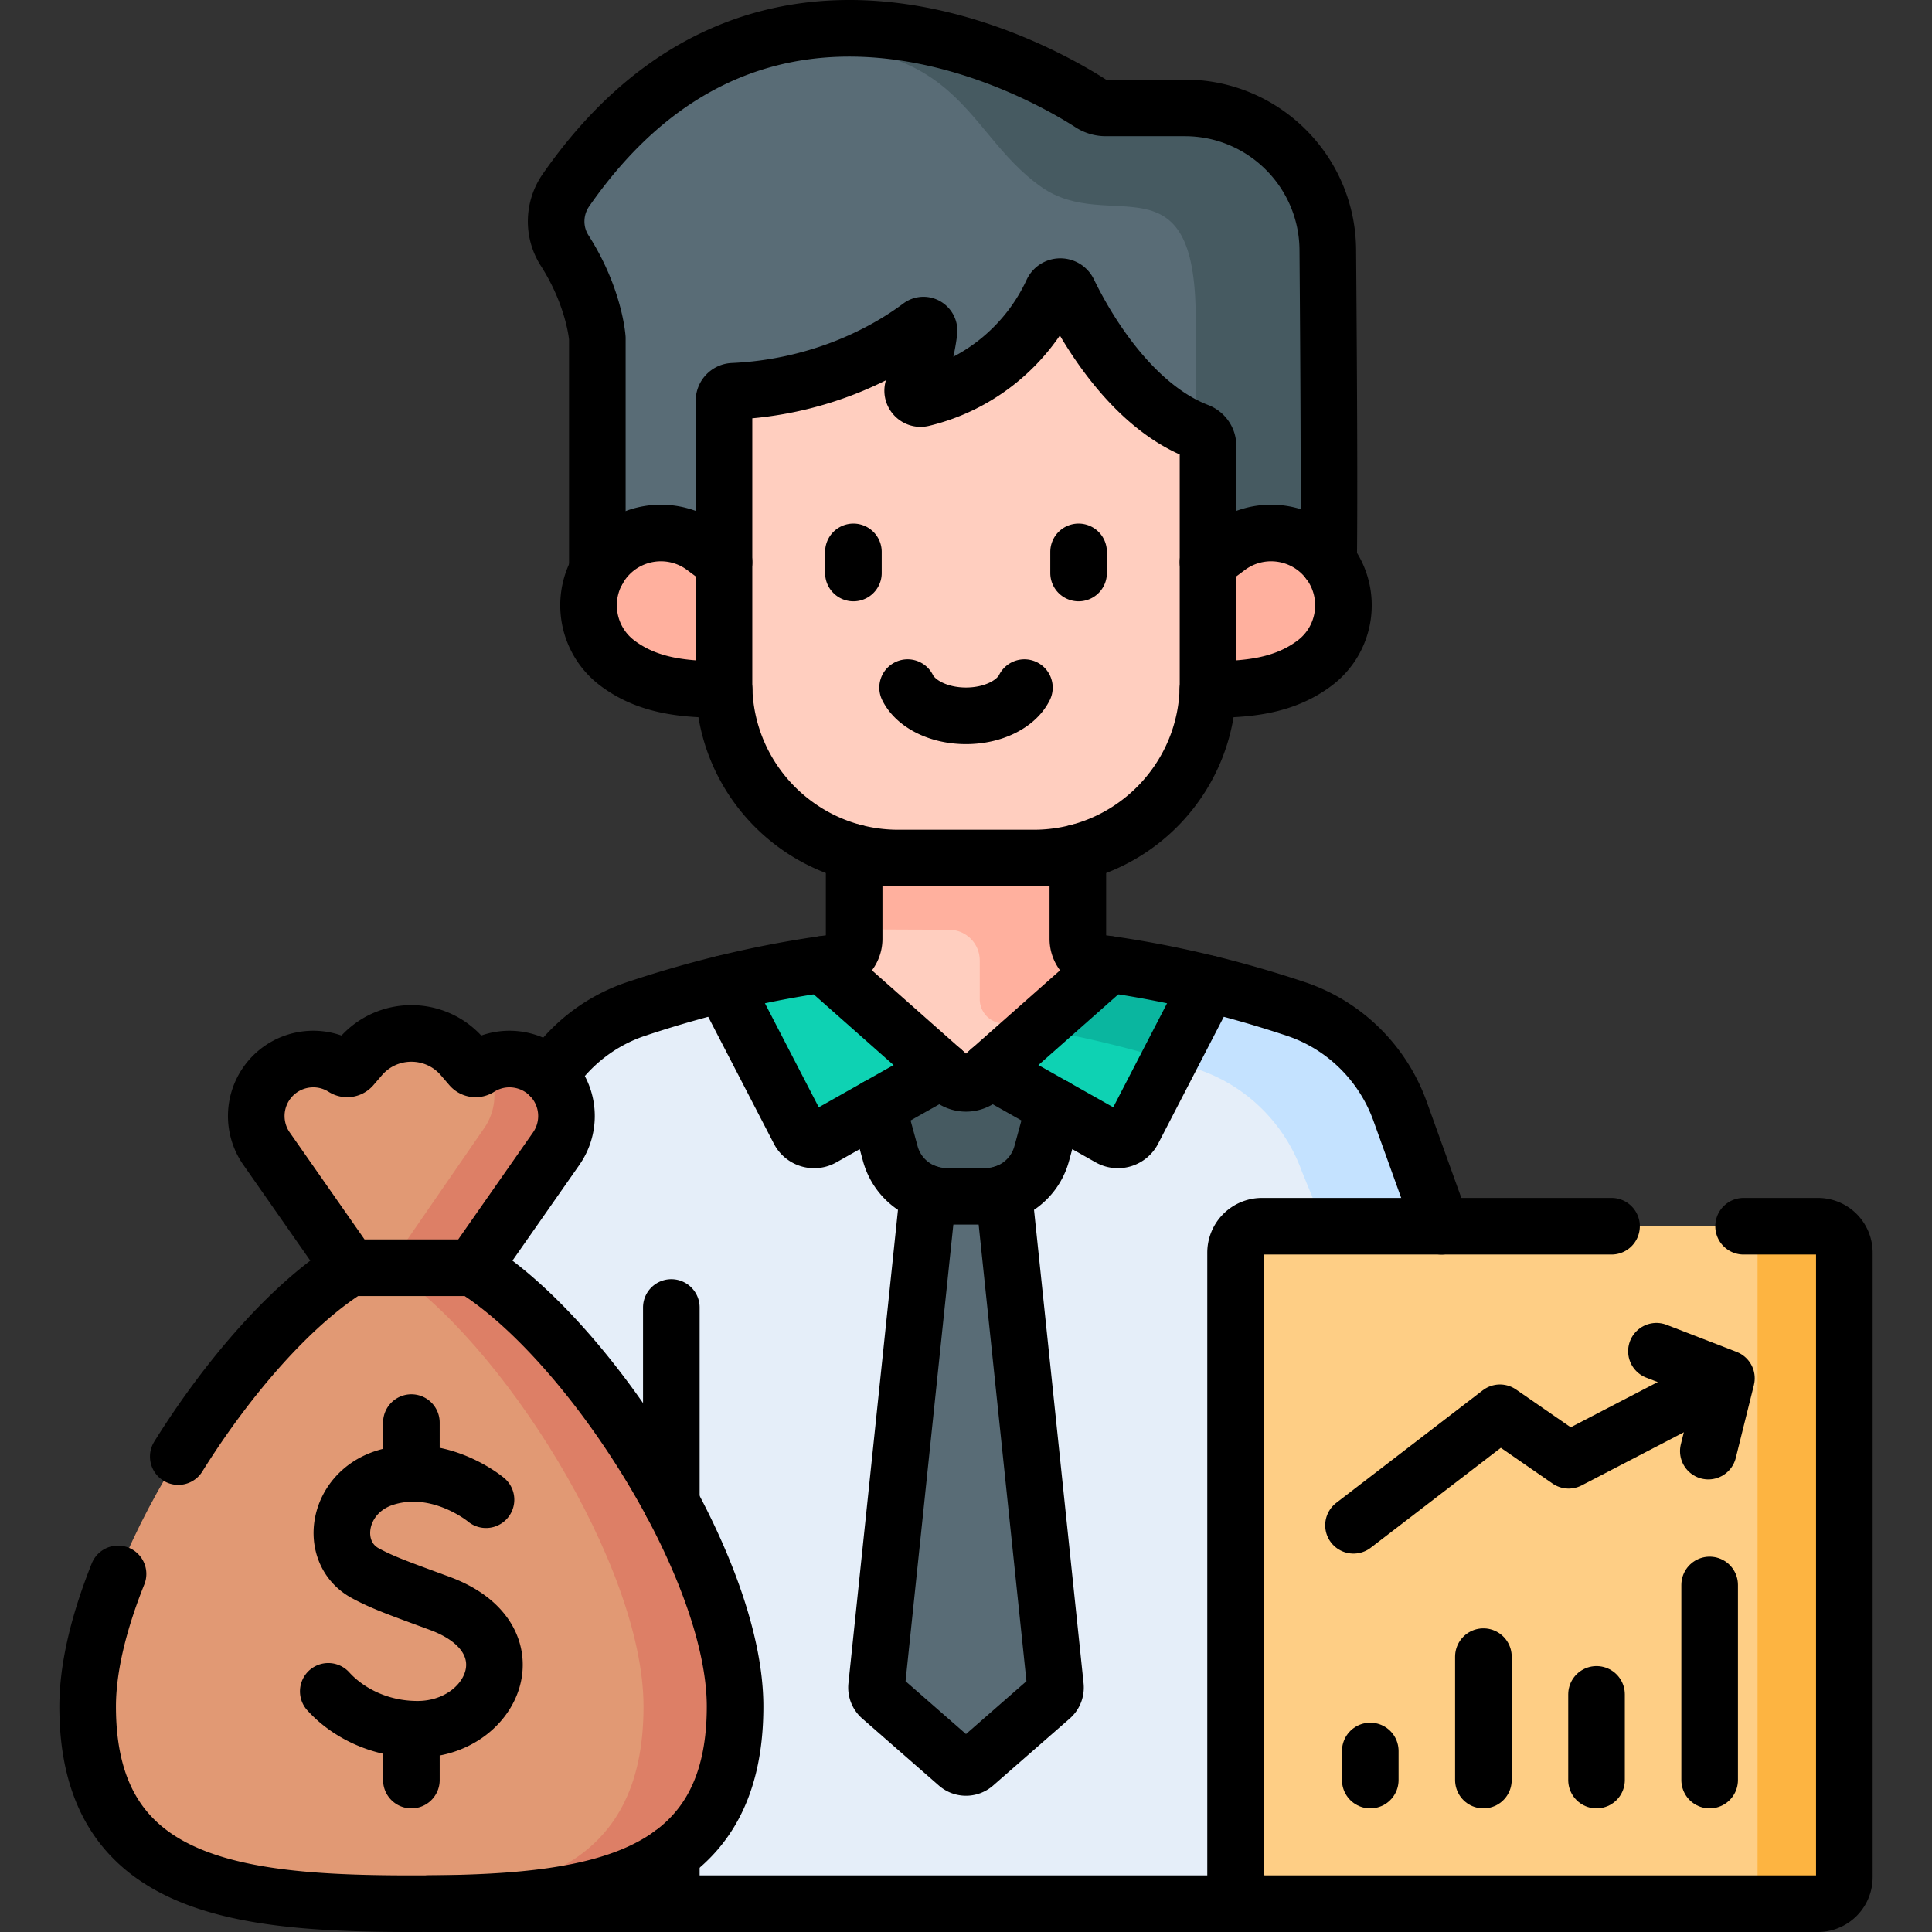
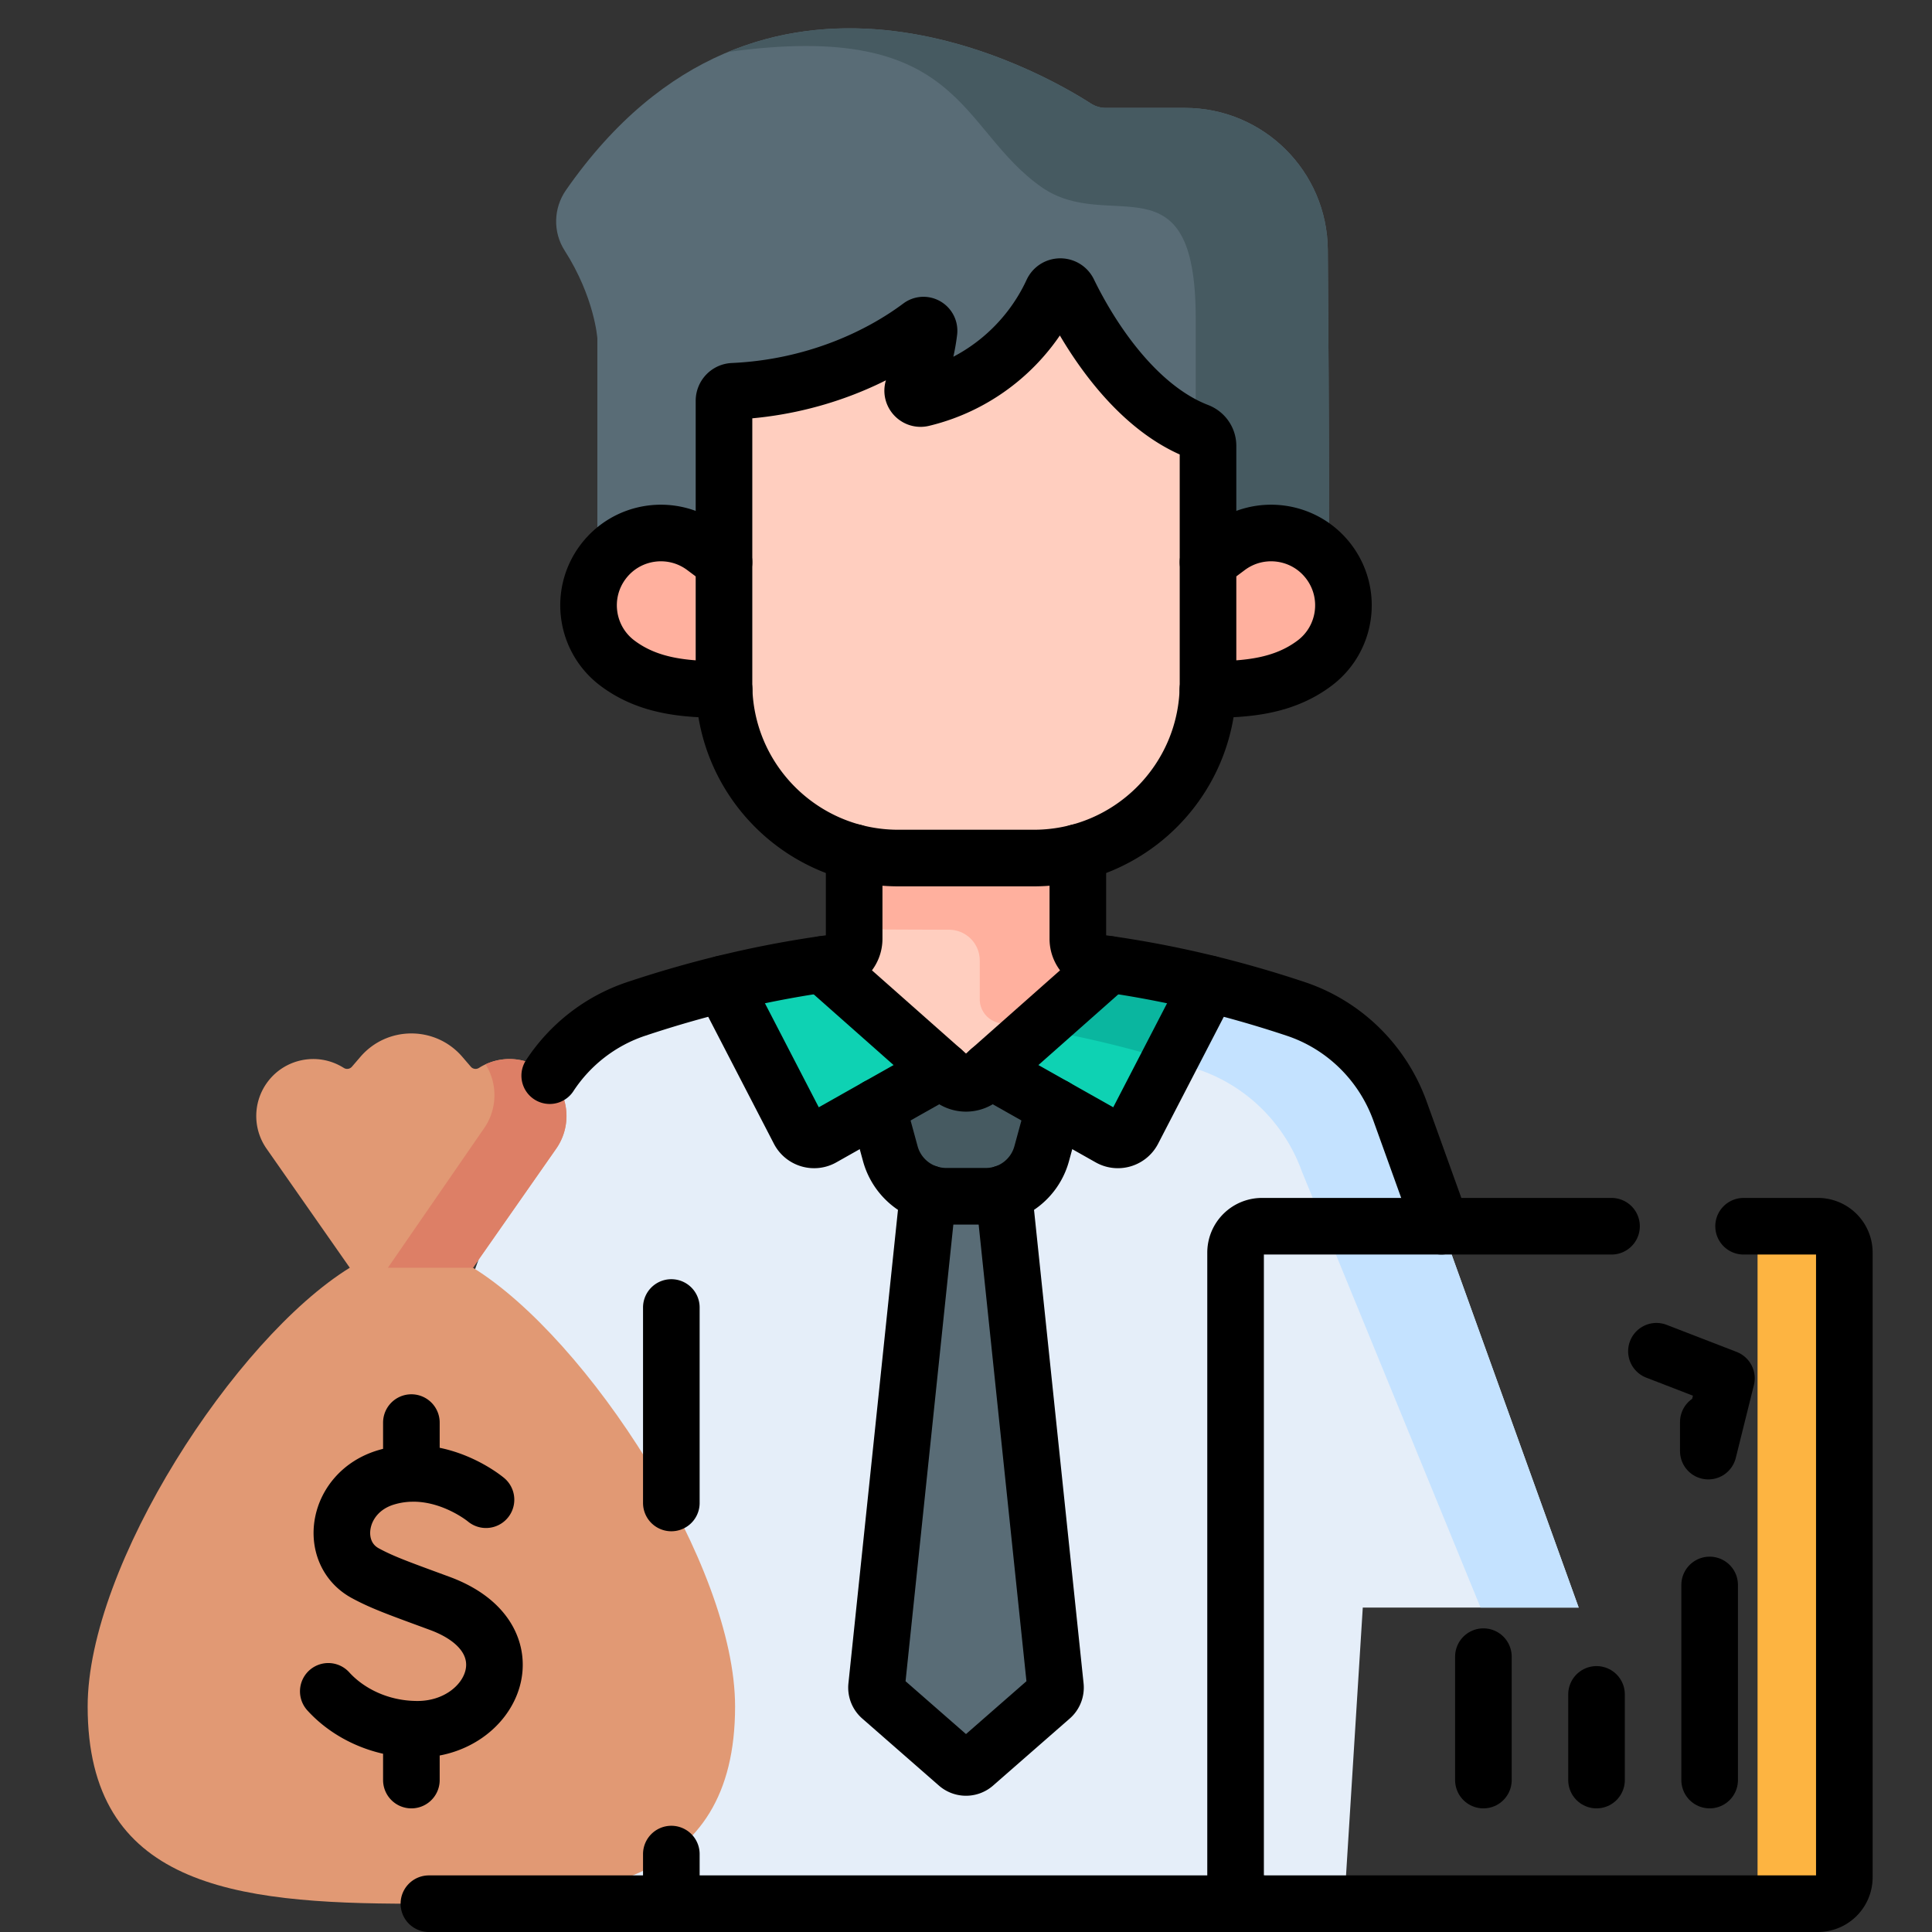
<svg xmlns="http://www.w3.org/2000/svg" version="1.1" width="512" height="512" x="0" y="0" viewBox="0 0 512 512" style="enable-background:new 0 0 512 512" xml:space="preserve">
  <rect x="0" y="0" width="512" height="512" fill="#333333" stroke="none" />
  <g>
    <path d="M314.001 28.594h-20.953c-1.41 0-2.786-.41-3.972-1.174-12.362-7.967-87.203-51.606-139.095 22.976-3.314 4.763-3.486 11.094-.356 15.981 7.945 12.406 8.679 23.266 8.679 23.266v71.611h193.259c.936-.975.632-52.958.32-95.056-.154-20.812-17.068-37.604-37.882-37.604z" style="" fill="#596C76" data-original="#596c76" />
    <path d="M314.001 28.594h-20.953c-1.41 0-2.786-.41-3.972-1.174-9.193-5.925-52.933-31.56-96.095-13.656 62.282-8.61 60.85 20.262 83.023 35.816 17.996 12.624 40.871-8.855 40.871 34.796v42.833l-14.156 34.045h48.844c.936-.975.632-52.958.32-95.056-.154-20.813-17.068-37.604-37.882-37.604z" style="" fill="#465A61" data-original="#465a61" />
    <path d="M352.213 148.944c-6.338-8.48-18.349-10.216-26.829-3.878l-17.241 12.886 4.221 24.778c12.966 0 25.585.805 35.971-6.957 8.479-6.338 10.216-18.349 3.878-26.829zM159.787 148.944c6.338-8.48 18.349-10.216 26.829-3.878l17.241 12.886-4.221 24.778c-12.966 0-25.585.805-35.971-6.957-8.479-6.338-10.216-18.349-3.878-26.829z" style="" fill="#FFB09E" data-original="#ffb09e" />
    <path d="M371.016 294.454c-4.595-12.768-14.752-22.793-27.624-27.085-17.39-5.798-34.781-9.855-52.172-12.189a6.443 6.443 0 0 1-5.578-6.392v-52.571h-59.286v52.571a6.442 6.442 0 0 1-5.578 6.392c-17.39 2.335-34.78 6.391-52.171 12.189-12.873 4.292-23.03 14.317-27.624 27.085L93.631 426.031 113.66 504.5h242.585l4.905-78.469h57.218l-47.352-131.577z" style="" fill="#E5EEF9" data-original="#e5eef9" />
    <path d="M371.016 294.454c-4.595-12.768-14.752-22.792-27.625-27.085-17.39-5.798-34.781-9.855-52.172-12.189a6.443 6.443 0 0 1-5.578-6.392v-52.571h-26v68.571a6.443 6.443 0 0 0 5.578 6.392c17.39 2.335 34.781 6.391 52.172 12.189 12.873 4.292 23.03 14.317 27.625 27.085l47.353 115.577h26l-47.353-131.577z" style="" fill="#C4E2FF" data-original="#c4e2ff" />
    <path d="m246.865 307.63-14.562 139.25a3.393 3.393 0 0 0 1.142 2.909l20.319 17.767a3.396 3.396 0 0 0 4.47 0l20.32-17.767a3.393 3.393 0 0 0 1.142-2.909l-14.562-139.25h-18.269z" style="" fill="#596C76" data-original="#596c76" />
    <path d="m229.023 280.341 6.921 25.386a15.326 15.326 0 0 0 14.787 11.295h10.54a15.327 15.327 0 0 0 14.787-11.295l6.921-25.386h-53.956z" style="" fill="#465A61" data-original="#465a61" />
    <path d="M211.746 299.648a4.506 4.506 0 0 0 6.217 1.853l36.284-20.48h3.506l36.284 20.48a4.505 4.505 0 0 0 6.216-1.853l20.137-38.913c-9.724-2.385-19.447-4.249-29.17-5.555a6.443 6.443 0 0 1-5.578-6.392v-52.571h-59.286v52.571a6.443 6.443 0 0 1-5.578 6.392c-9.723 1.305-19.447 3.169-29.17 5.554l20.138 38.914z" style="" fill="#0ED2B3" data-original="#0ed2b3" />
    <path d="M265.22 271.18c14.896 2 29.792 5.273 44.688 9.812l10.483-20.257c-9.724-2.385-19.447-4.249-29.17-5.555a6.443 6.443 0 0 1-5.578-6.392v-52.571h-26v68.571a6.44 6.44 0 0 0 5.577 6.392z" style="" fill="#0AB69F" data-original="#0ab69f" />
    <path d="M251.797 285.5a6.342 6.342 0 0 0 8.407 0L294 255.588c-.927-.134-1.853-.283-2.78-.408a6.443 6.443 0 0 1-5.578-6.392v-52.571h-59.286v52.571a6.443 6.443 0 0 1-5.578 6.392c-.926.124-1.853.273-2.779.407l33.798 29.913z" style="" fill="#FFCEBF" data-original="#ffcebf" />
    <path d="M291.215 255.179c-3.2-.429-5.573-3.188-5.573-6.417v-52.545h-59.286v41.848a8.26 8.26 0 0 0 8.215 8.262c7.338.04 16.927.063 16.927.063a8.144 8.144 0 0 1 8.144 8.144v10.254c0 3.246 2.414 5.966 5.631 6.399 3.15.424 6.301.924 9.451 1.46L294 255.588c-.928-.135-1.856-.284-2.785-.409z" style="" fill="#FFB09E" data-original="#ffb09e" />
    <path d="M317.471 114.325c-16.081-6.208-28.03-24.088-34.317-37.018-.875-1.799-3.454-1.805-4.294.011-6.475 13.995-19.097 24.565-34.404 28.239-1.68.403-3.114-1.297-2.402-2.872a50.734 50.734 0 0 0 4.144-14.849c.156-1.295-1.293-2.171-2.337-1.39-10.954 8.192-28.207 16.282-49.604 17.244-1.342.06-2.391 1.183-2.391 2.526v74.986c0 25.509 20.679 46.188 46.188 46.188h35.894c25.509 0 46.188-20.679 46.188-46.188v-63.058c-.001-1.706-1.074-3.205-2.665-3.819z" style="" fill="#FFCEBF" data-original="#ffcebf" />
    <path d="m125.337 335.963-16.321-21.783-16.321 21.783C62.282 354.747 23.23 414.828 23.23 452.235c0 47.379 38.408 52.265 85.787 52.265 47.379 0 85.787-4.886 85.787-52.265-.001-37.407-39.053-97.488-69.467-116.272z" style="" fill="#E19974" data-original="#e19974" />
-     <path d="m125.337 335.963-16.321-21.783-11.204 14.954 4.989 6.829c29.658 18.784 67.741 78.865 67.741 116.272 0 43.581-31.691 51.208-72.73 52.151 3.667.082 7.407.114 11.204.114 47.379 0 85.787-4.886 85.787-52.265 0-37.407-39.052-97.488-69.466-116.272z" style="" fill="#DD7F66" data-original="#dd7f66" />
    <path d="M147.48 287.222c-4.548-6.64-13.504-8.546-20.362-4.333l-.219.135a1.657 1.657 0 0 1-2.125-.332l-2.261-2.628c-7.104-8.257-19.89-8.257-26.994 0l-2.26 2.628a1.659 1.659 0 0 1-2.125.332l-.219-.135c-6.858-4.212-15.814-2.306-20.361 4.334a15.1 15.1 0 0 0 .082 17.185l22.061 31.556h32.642l22.061-31.556a15.105 15.105 0 0 0 .08-17.186z" style="" fill="#E19974" data-original="#e19974" />
    <path d="M147.48 287.222c-4.209-6.145-12.192-8.225-18.794-5.163 3.223 5.139 3.122 11.781-.308 16.813l-25.576 37.09h22.536l22.061-31.556a15.1 15.1 0 0 0 .081-17.184z" style="" fill="#DD7F66" data-original="#dd7f66" />
-     <path d="M327.442 331.963V497.5a7 7 0 0 0 7 7H481.77a7 7 0 0 0 7-7V331.963a7 7 0 0 0-7-7H334.442a7 7 0 0 0-7 7z" style="" fill="#FECE85" data-original="#fece85" />
    <path d="M481.77 324.963h-23a7 7 0 0 1 7 7V497.5a7 7 0 0 1-7 7h23a7 7 0 0 0 7-7V331.963a7 7 0 0 0-7-7z" style="" fill="#FDB441" data-original="#fdb441" />
-     <path d="M158.3 151.272v-61.63s-.73-10.86-8.67-23.26c-3.13-4.89-2.96-11.22.35-15.98 51.89-74.59 126.729-30.95 139.099-22.98a7.34 7.34 0 0 0 3.97 1.17H314c20.81 0 37.73 16.8 37.88 37.61.23 29.77.44 64.48.22 82.6" style="stroke-linecap: round; stroke-linejoin: round; stroke-miterlimit: 10;" fill="none" stroke="#000000" stroke-width="15px" stroke-linecap="round" stroke-linejoin="round" stroke-miterlimit="10" data-original="#000000" />
    <path d="m320.13 148.992 5.25-3.92c8.48-6.34 20.5-4.61 26.83 3.87 6.34 8.48 4.6 20.5-3.88 26.83-8.3 6.21-18.03 6.94-28.23 6.97M191.9 182.742c-10.2-.03-19.93-.76-28.23-6.97-8.48-6.33-10.22-18.35-3.88-26.83 6.33-8.48 18.35-10.21 26.83-3.87l5.25 3.92M177.91 398.301v-51.8M177.91 504.5v-13.15M226.36 225.901v22.89c0 3.22-2.38 5.96-5.58 6.39-17.39 2.33-34.78 6.39-52.17 12.19-9.51 3.17-17.54 9.47-22.93 17.69M113.661 504.5H334.44M285.64 225.901v22.89c0 3.22 2.38 5.96 5.58 6.39 17.39 2.33 34.78 6.39 52.17 12.19 12.87 4.29 23.03 14.32 27.63 27.08l10.98 30.51M232.54 293.271l3.4 12.46a15.327 15.327 0 0 0 14.79 11.29h10.54c6.91 0 12.97-4.62 14.79-11.29l3.4-12.46" style="stroke-linecap: round; stroke-linejoin: round; stroke-miterlimit: 10;" fill="none" stroke="#000000" stroke-width="15px" stroke-linecap="round" stroke-linejoin="round" stroke-miterlimit="10" data-original="#000000" />
    <path d="m266.03 316.26 13.67 130.62c.11 1.1-.31 2.18-1.15 2.91l-20.32 17.77a3.403 3.403 0 0 1-4.46 0l-20.32-17.77a3.392 3.392 0 0 1-1.15-2.91l13.67-130.62M262.34 283.611l31.7 17.89c2.22 1.26 5.04.41 6.21-1.85l20.14-38.92M191.61 260.731l20.14 38.92c1.17 2.26 3.99 3.11 6.21 1.85l31.7-17.89" style="stroke-linecap: round; stroke-linejoin: round; stroke-miterlimit: 10;" fill="none" stroke="#000000" stroke-width="15px" stroke-linecap="round" stroke-linejoin="round" stroke-miterlimit="10" data-original="#000000" />
    <path d="m218 255.589 33.796 29.913a6.342 6.342 0 0 0 8.407 0L294 255.589M317.47 114.327c-16.081-6.208-28.03-24.088-34.316-37.017-.875-1.799-3.454-1.805-4.294.011-6.475 13.995-19.096 24.565-34.404 28.239-1.68.403-3.114-1.297-2.402-2.872a50.734 50.734 0 0 0 4.144-14.849c.156-1.295-1.293-2.171-2.337-1.39-10.954 8.192-28.207 16.282-49.604 17.244-1.342.06-2.391 1.183-2.391 2.526v74.985c0 25.509 20.679 46.188 46.188 46.188h35.894c25.509 0 46.188-20.679 46.188-46.188v-63.057c-.001-1.707-1.074-3.206-2.666-3.82z" style="stroke-linecap: round; stroke-linejoin: round; stroke-miterlimit: 10;" fill="none" stroke="#000000" stroke-width="15px" stroke-linecap="round" stroke-linejoin="round" stroke-miterlimit="10" data-original="#000000" />
-     <path d="M240.525 182.225c2.152 4.343 8.263 7.475 15.475 7.475s13.323-3.131 15.475-7.475M226.163 146.255v5.596M285.837 146.255v5.596M92.697 335.964c-14.951 9.234-31.991 28.449-45.452 50.044M31.282 417.103c-5.024 12.548-8.051 24.719-8.051 35.133 0 47.379 38.408 52.265 85.786 52.265 47.379 0 85.787-4.886 85.787-52.265 0-37.407-39.052-97.488-69.466-116.272M147.481 287.223c-4.548-6.64-13.504-8.546-20.361-4.334l-.219.135a1.657 1.657 0 0 1-2.125-.332l-2.261-2.628c-7.103-8.257-19.89-8.257-26.994 0l-2.26 2.628a1.659 1.659 0 0 1-2.125.332l-.219-.135c-6.857-4.212-15.814-2.306-20.361 4.333a15.1 15.1 0 0 0 .082 17.185l22.06 31.556h32.641l22.06-31.556a15.1 15.1 0 0 0 .082-17.184z" style="stroke-linecap: round; stroke-linejoin: round; stroke-miterlimit: 10;" fill="none" stroke="#000000" stroke-width="15px" stroke-linecap="round" stroke-linejoin="round" stroke-miterlimit="10" data-original="#000000" />
    <path d="M128.794 397.436s-12.168-10.228-26.517-5.906c-13.175 3.969-15.479 19.933-5.486 25.375 4.674 2.545 9.353 4.173 19.727 7.999 24.973 9.211 14.215 33.371-5.888 33.371-10.067 0-18.517-4.409-23.631-10.052M109.02 471.736v-13.503M109.02 390.475v-13.474M427.069 324.964h-92.628a7 7 0 0 0-7 7V497.5a7 7 0 0 0 6.999 7h147.329a7 7 0 0 0 7-7V331.964a7 7 0 0 0-7-7h-19.7" style="stroke-linecap: round; stroke-linejoin: round; stroke-miterlimit: 10;" fill="none" stroke="#000000" stroke-width="15px" stroke-linecap="round" stroke-linejoin="round" stroke-miterlimit="10" data-original="#000000" />
-     <path d="m358.692 404.217 38.811-29.812 18.202 12.579 34.714-18.035" style="stroke-linecap: round; stroke-linejoin: round; stroke-miterlimit: 10;" fill="none" stroke="#000000" stroke-width="15px" stroke-linecap="round" stroke-linejoin="round" stroke-miterlimit="10" data-original="#000000" />
-     <path d="m438.971 358.092 18.548 7.17-4.798 19.298M363.137 471.736v-7.705M393.116 471.736v-32.705M423.095 471.736v-22.705M453.074 471.736v-51.705" style="stroke-linecap: round; stroke-linejoin: round; stroke-miterlimit: 10;" fill="none" stroke="#000000" stroke-width="15px" stroke-linecap="round" stroke-linejoin="round" stroke-miterlimit="10" data-original="#000000" />
+     <path d="m438.971 358.092 18.548 7.17-4.798 19.298v-7.705M393.116 471.736v-32.705M423.095 471.736v-22.705M453.074 471.736v-51.705" style="stroke-linecap: round; stroke-linejoin: round; stroke-miterlimit: 10;" fill="none" stroke="#000000" stroke-width="15px" stroke-linecap="round" stroke-linejoin="round" stroke-miterlimit="10" data-original="#000000" />
  </g>
</svg>